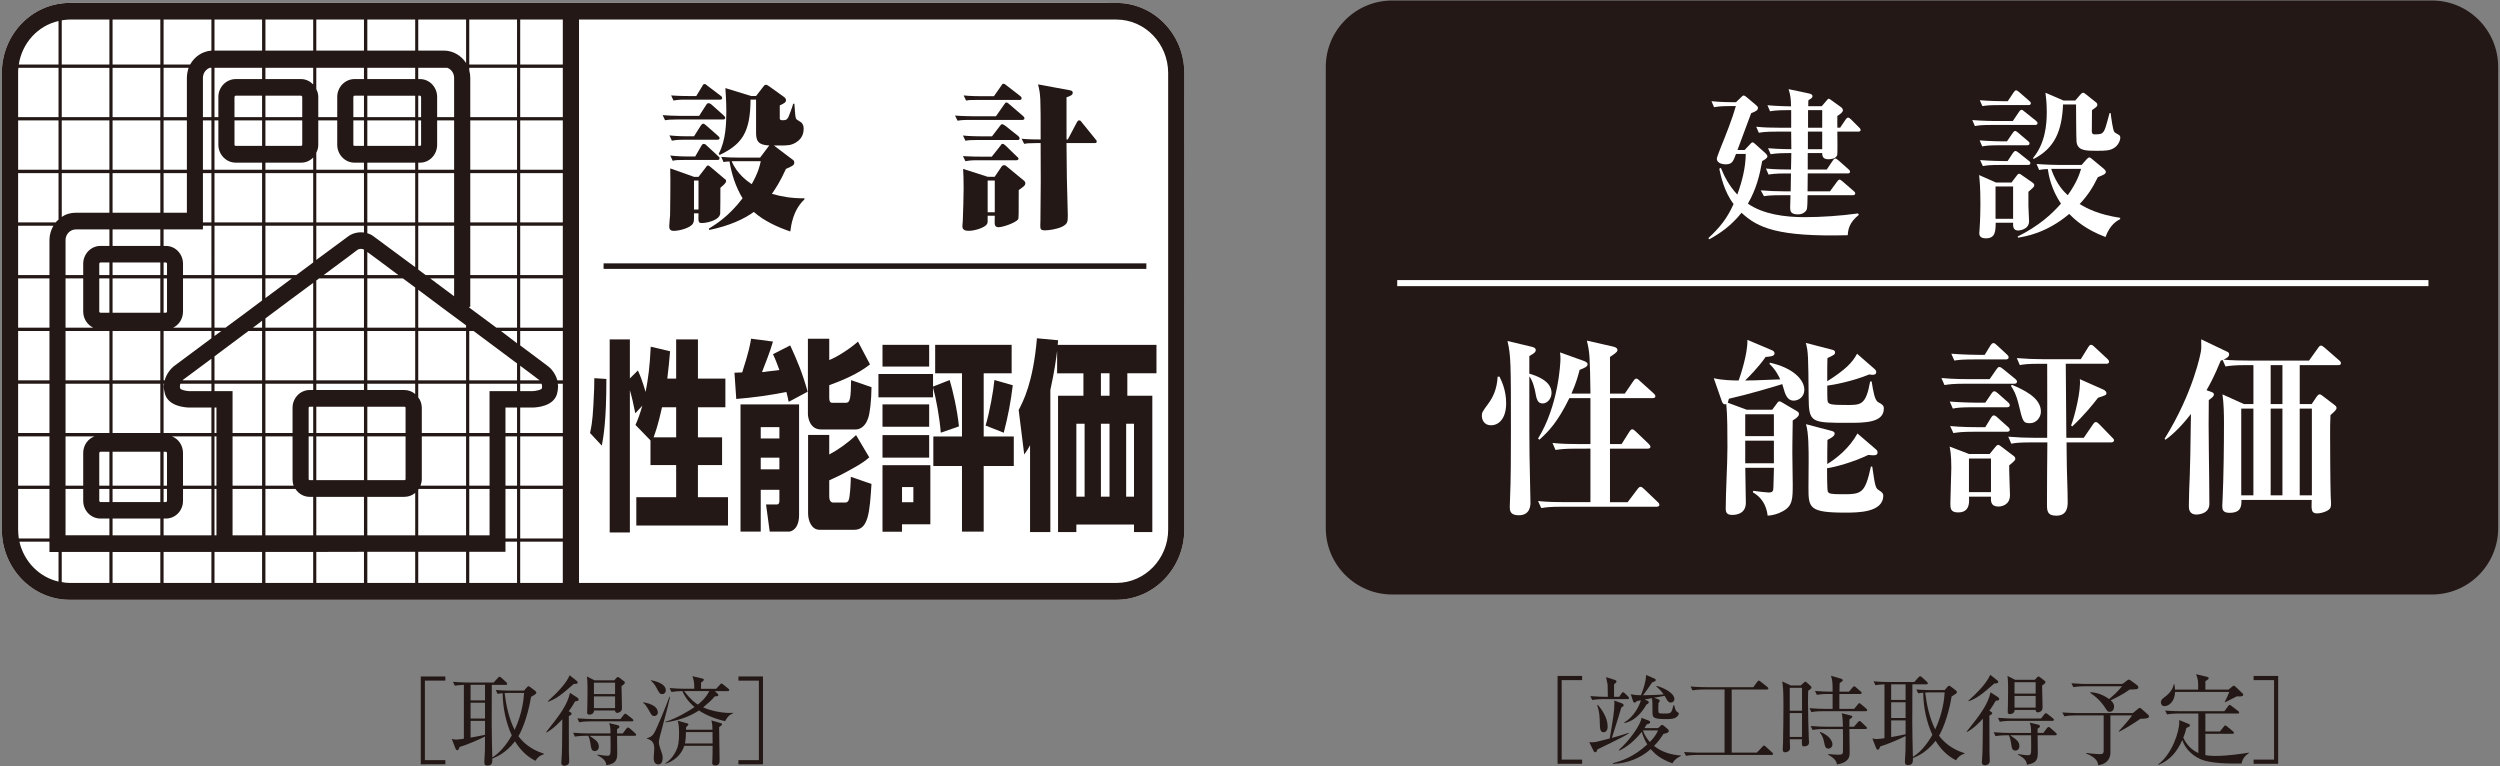
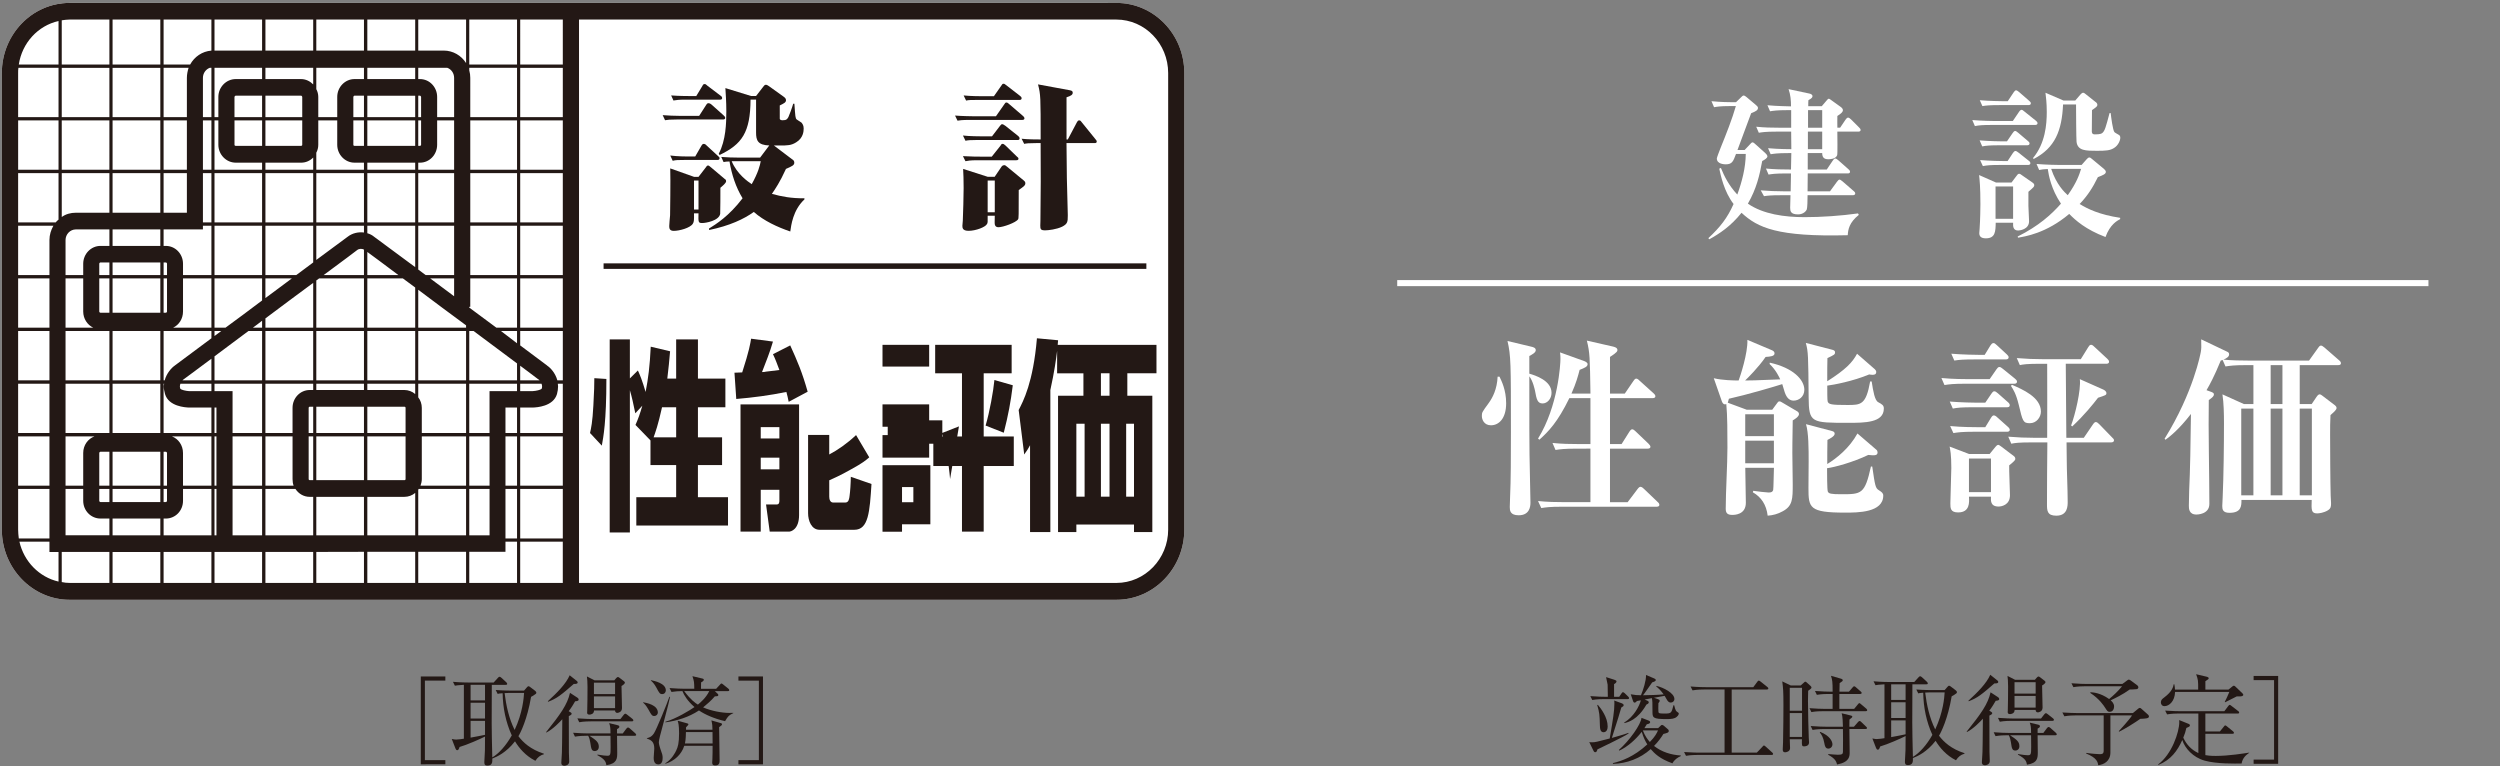
<svg xmlns="http://www.w3.org/2000/svg" version="1.1" id="_レイヤー_2" x="0px" y="0px" viewBox="0 0 190.452 58.377" style="enable-background:new 0 0 190.452 58.377;" xml:space="preserve">
  <rect x="0" y="0" width="190.452" height="58.377" fill="#808080" stroke="none" />
  <style type="text/css">
	.st0{fill:#FFFFFF;}
	.st1{fill:#231815;}
	.st2{fill:none;stroke:#FFFFFF;stroke-width:0.461;}
</style>
  <g>
    <path class="st0" d="M84.283,45.29H5.402c-2.844,0-5.15-2.306-5.15-5.15V5.373   c0-2.844,2.306-5.15,5.15-5.15h78.882c2.844,0,5.15,2.306,5.15,5.15v34.766   C89.434,42.984,87.128,45.29,84.283,45.29z" />
    <path class="st0" d="M85.048,0.223H5.305c-2.844,0-5.166,2.394-5.166,5.343v34.776   c0,2.939,2.323,5.35,5.166,5.35h79.743c2.86,0,5.173-2.41,5.173-5.35V5.566   C90.222,2.617,87.908,0.223,85.048,0.223" />
    <path class="st1" d="M85.048,0.223H5.306c-2.845,0-5.166,2.392-5.166,5.343v34.776   c0,2.939,2.322,5.35,5.166,5.35h79.742c2.86,0,5.173-2.41,5.173-5.35V5.566   C90.222,2.615,87.908,0.223,85.048,0.223 M1.381,40.341v-3.092h2.386v3.773H1.432   C1.404,40.785,1.381,40.562,1.381,40.341 M1.404,5.167h3.055v3.757H1.381v-3.358   C1.381,5.425,1.381,5.293,1.404,5.167 M42.875,41.022h-3.245v-3.773h3.245V41.022   z M41.297,29.449c0,0.044-0.01,0.11-0.035,0.173   c-0.092,0.08-0.407,0.16-0.682,0.174H39.629v-0.564H41.253   C41.278,29.282,41.297,29.37,41.297,29.449 M4.993,37.249h1.346v0.901   c0,0.757,0.594,1.353,1.316,1.353h0.679v1.276H4.993V37.249z M34.595,5.933v2.99   h-1.293V7.382c0-0.745-0.582-1.358-1.307-1.358h-0.133V5.167h2.215   C34.383,5.277,34.595,5.578,34.595,5.933 M35.506,24.962h-3.644v-2.888   c1.158,0.87,2.418,1.811,3.644,2.711V24.962z M7.562,37.249h0.772v0.999H7.655   c-0.045,0-0.093-0.05-0.093-0.098V37.249z M17.864,9.171h2.103v1.94h-2.007   c-0.054,0-0.096-0.029-0.096-0.081V9.171z M32.079,8.923h-0.217V7.289h0.133   c0.039,0,0.084,0.065,0.084,0.093V8.923z M7.562,21.211h0.772v2.613H7.655   c-0.045,0-0.093-0.046-0.093-0.093V21.211z M12.723,20.956h-0.259v-0.962h0.168   c0.044,0,0.091,0.047,0.091,0.099V20.956z M24.096,11.634   c0.096-0.181,0.151-0.38,0.151-0.604V9.171h1.444v1.859   c0,0.748,0.594,1.362,1.313,1.362h0.723v0.537h-3.631V11.634z M27.727,9.171v1.94   h-0.723c-0.048,0-0.086-0.029-0.086-0.081V9.171H27.727z M26.918,8.923V7.382   c0-0.029,0.038-0.093,0.086-0.093h0.723v1.635H26.918z M27.727,16.941h-3.631v-3.751   h3.631V16.941z M27.727,17.197v0.516c-0.431-0.059-0.896,0.05-1.246,0.326   c0,0-0.966,0.715-2.385,1.763v-2.605H27.727z M30.897,32.987H27.983v-2.003h2.828   c0.058,0,0.086,0.042,0.086,0.088V32.987z M24.096,33.245h3.631v3.334h-3.631V33.245   z M23.514,33.245h0.346v3.334h-0.262c-0.046,0-0.084-0.039-0.084-0.081V33.245z    M13.744,29.233h2.362v0.564h-1.7c-0.251-0.014-0.583-0.095-0.666-0.174   c-0.017-0.063-0.037-0.129-0.037-0.173C13.702,29.37,13.722,29.282,13.744,29.233    M13.899,28.973c0.043-0.03,0.074-0.076,0.092-0.076   c0.016,0,0.844-0.632,2.114-1.57v1.646H13.899z M8.576,21.211h3.638v2.613H8.576   V21.211z M16.106,25.218v0.552c-1.652,1.225-2.809,2.091-2.809,2.091l0.021-0.014   c-0.246,0.168-0.622,0.572-0.772,1.126h-0.082v-3.755H16.106z M16.341,25.218   h0.512c-0.176,0.131-0.353,0.261-0.512,0.381V25.218z M16.341,27.146   c0.761-0.566,1.646-1.225,2.583-1.928h1.042v3.755h-3.625V27.146z M19.966,24.962   h-0.699c0.231-0.176,0.482-0.348,0.699-0.528V24.962z M20.22,24.256   c1.268-0.941,2.524-1.896,3.64-2.708v3.413h-3.64V24.256z M20.22,25.218h3.639   v3.755h-3.639V25.218z M23.86,29.233v0.478h-0.262   c-0.726,0-1.312,0.606-1.312,1.36v1.916h-2.067v-3.754H23.86z M23.514,31.071   c0-0.046,0.038-0.088,0.084-0.088h0.262v2.003h-0.346V31.071z M27.983,33.245h2.914   v3.253c0,0.042-0.029,0.081-0.086,0.081H27.983V33.245z M27.727,32.987h-3.631v-2.003   h3.631V32.987z M24.096,29.233h3.631v0.478h-3.631V29.233z M24.096,25.218h3.631v3.755   h-3.631V25.218z M24.096,24.962v-3.596c0.071-0.06,0.143-0.11,0.214-0.155h3.417   v3.751H24.096z M24.653,20.956c1.513-1.108,2.553-1.904,2.553-1.904   c0.148-0.121,0.393-0.121,0.521-0.031v1.935H24.653z M27.983,19.195   c0.375,0.274,1.247,0.915,2.369,1.761H27.983V19.195z M28.505,18.04   c-0.153-0.128-0.326-0.217-0.522-0.272v-0.571h3.647v3.154L28.505,18.04z    M23.86,19.994c-0.407,0.295-0.823,0.625-1.294,0.962h-2.346v-3.759h3.64   V19.994z M22.232,21.211c-0.638,0.478-1.322,0.99-2.013,1.497v-1.497H22.232z    M19.966,22.89c-0.942,0.715-1.9,1.422-2.784,2.071h-0.841v-3.751h3.625   V22.89z M16.106,24.962H13.189c0.455-0.211,0.753-0.687,0.753-1.231v-2.52h2.164   V24.962z M12.723,23.731c0,0.047-0.047,0.093-0.091,0.093h-0.168v-2.613h0.259   V23.731z M12.214,20.956H8.576v-0.96h3.638V20.956z M8.334,20.956H7.562v-0.863   c0-0.052,0.048-0.099,0.093-0.099h0.679V20.956z M12.214,28.973H8.576v-3.755   h3.638V28.973z M12.214,32.987H8.576v-3.752h3.638V32.987z M12.214,36.999H8.576   v-2.585h3.638V36.999z M12.463,32.987v-3.754h0.046   c-0.019,0.05-0.035,0.137-0.035,0.205c0,0.179,0.044,0.372,0.097,0.58   c0.279,0.953,1.563,1.019,1.817,1.029h1.717v1.94H12.463z M16.341,31.047h0.148   v1.938h-0.148V31.047z M16.341,29.796v-0.564h3.625v3.754h-2.249v-3.191H16.341z    M19.966,36.999h-2.249v-3.754h2.249V36.999z M20.22,33.245h2.067v3.253   c0,0.18,0.023,0.345,0.081,0.501h-2.147V33.245z M31.63,30.018   c-0.228-0.195-0.523-0.307-0.82-0.307H27.983v-0.478h3.647V30.018z M27.983,25.218   h3.647v3.755H27.983V25.218z M27.983,24.962v-3.751h2.71   c0.304,0.222,0.608,0.453,0.937,0.691v3.06H27.983z M32.43,20.956l-0.568-0.421   v-3.338h2.733v3.759H32.43z M34.595,21.211v1.358l-1.821-1.358H34.595z    M34.595,16.941h-2.733v-3.751h2.733V16.941z M31.63,16.941H27.983v-3.751h3.647   V16.941z M27.983,12.393h3.647v0.537H27.983V12.393z M27.983,9.171h3.647v1.94   H27.983V9.171z M31.862,9.171h0.217v1.859c0,0.052-0.045,0.081-0.084,0.081h-0.133   V9.171z M31.63,8.923H27.983V7.291h3.647V8.923z M27.983,5.167h3.647V6.024H27.983   V5.167z M27.727,6.024h-0.723c-0.719,0-1.313,0.613-1.313,1.358v1.541h-1.444V7.382   c0-0.204-0.055-0.415-0.151-0.591V5.167h3.631V6.024z M23.86,6.429   C23.617,6.189,23.299,6.024,22.937,6.024h-2.717V5.167h3.64V6.429z M22.937,7.289   c0.046,0,0.088,0.065,0.088,0.093v1.541h-2.805V7.289H22.937z M19.966,8.923   h-2.103V7.382c0-0.029,0.042-0.093,0.096-0.093h2.007V8.923z M20.22,9.171h2.805   v1.859c0,0.052-0.042,0.081-0.088,0.081h-2.717V9.171z M22.937,12.393   c0.362,0,0.68-0.145,0.923-0.392v0.929h-3.64v-0.537H22.937z M23.86,16.941h-3.639   v-3.751h3.639V16.941z M19.966,16.941h-3.625v-3.751h3.625V16.941z M19.966,20.956   h-3.625v-3.757h3.625V20.956z M16.106,20.956h-2.164v-0.863   c0-0.747-0.581-1.36-1.311-1.36h-0.168v-1.256h2.996v-0.279h0.647V20.956z    M12.214,18.733H8.576v-1.256h3.638V18.733z M8.334,18.733H7.655   c-0.723,0-1.316,0.613-1.316,1.36v0.863H4.993v-2.672   c0-0.433,0.348-0.808,0.792-0.808h2.55V18.733z M6.339,21.211v2.52   c0,0.544,0.314,1.02,0.762,1.231H4.993v-3.751H6.339z M8.334,28.973H4.993v-3.755   h3.342V28.973z M8.334,32.987H4.993v-3.752h3.342V32.987z M7.655,34.414h0.679v2.585   H7.562v-2.49C7.562,34.466,7.61,34.414,7.655,34.414 M8.576,37.249h3.638v0.999   H8.576V37.249z M12.463,37.249h0.259v0.901c0,0.048-0.047,0.098-0.091,0.098   h-0.168V37.249z M12.463,36.999v-2.585h0.168c0.044,0,0.091,0.052,0.091,0.096   v2.49H12.463z M13.098,33.245h3.007v3.754h-2.164v-2.49   C13.942,33.918,13.583,33.427,13.098,33.245 M16.341,33.245h0.148v3.754h-0.148   V33.245z M16.49,40.78h-0.149v-3.531h0.149V40.78z M17.717,37.249h2.25v3.531   h-2.25V37.249z M20.22,37.249h2.29c0.234,0.364,0.629,0.601,1.088,0.601h0.262   v2.93h-3.64V37.249z M24.096,37.85h3.631v2.93h-3.631V37.85z M27.983,37.85   h2.828c0.296,0,0.591-0.106,0.82-0.299v3.229H27.983V37.85z M32.133,36.498   v-3.253h3.373v3.754h-3.472C32.091,36.843,32.133,36.678,32.133,36.498    M32.133,32.987v-1.916c0-0.296-0.099-0.585-0.271-0.802v-1.036h3.644v3.754   H32.133z M31.862,25.218h3.644v3.755h-3.644V25.218z M34.595,12.93h-2.733v-0.537   h0.133c0.725,0,1.307-0.614,1.307-1.362V9.171h1.293V12.93z M19.966,5.167V6.024   h-2.007c-0.723,0-1.324,0.613-1.324,1.358v1.541h-0.294V5.167H19.966z    M16.635,9.171v1.859c0,0.748,0.602,1.362,1.324,1.362h2.007v0.537h-3.625V9.171   H16.635z M16.106,12.93h-0.647V9.171h0.647V12.93z M16.106,16.941h-0.647v-3.751   h0.647V16.941z M14.237,16.205h-1.774v-3.014h1.774V16.205z M12.214,16.205H8.576   v-3.014h3.638V16.205z M4.993,33.245h2.204c-0.499,0.182-0.858,0.673-0.858,1.264   v2.49H4.993V33.245z M8.576,39.504h3.638v1.276H8.576V39.504z M12.463,39.504   h0.168c0.73,0,1.311-0.596,1.311-1.353v-0.901h2.164v3.531h-3.642V39.504z    M31.862,40.78v-3.488c0.01-0.01,0.037-0.022,0.037-0.043h3.607v3.531H31.862z    M35.749,37.249h1.546v3.531h-1.546V37.249z M35.749,33.245h1.546v3.754h-1.546   V33.245z M38.507,33.245h0.881v3.754h-0.881V33.245z M38.507,31.047h0.881v1.938   h-0.881V31.047z M37.293,29.796v3.191h-1.545v-3.754h3.639v0.564H37.293z    M39.629,28.973V27.861c0.838,0.621,1.364,1.028,1.364,1.028   c0.031,0.008,0.065,0.036,0.112,0.084H39.629z M39.388,28.973h-3.639v-3.755h0.332   c1.259,0.943,2.422,1.809,3.307,2.467V28.973z M38.164,25.218h1.224v0.934   L38.164,25.218z M37.812,24.962l-2.063-1.53v-0.059h0.077v-2.163h3.562v3.751   H37.812z M35.826,17.197h3.562v3.759h-3.562V17.197z M35.826,13.191h3.562v3.751   h-3.562V13.191z M35.826,9.171h3.562v3.759h-3.562V9.171z M16.106,5.167v3.757   h-0.647V5.933c0-0.355,0.22-0.656,0.522-0.767H16.106z M14.237,5.933v2.99h-1.774   V5.167h1.904C14.294,5.401,14.237,5.661,14.237,5.933 M14.237,12.93h-1.774V9.171   h1.774V12.93z M12.214,12.93H8.576V9.171h3.638V12.93z M8.334,12.93H4.704   V9.171h3.63V12.93z M8.334,13.191v3.014H5.785   c-0.407,0-0.78,0.105-1.08,0.327v-3.342H8.334z M38.507,37.249h0.881v3.773   h-0.881V37.249z M42.875,36.999h-3.245v-3.754h3.245V36.999z M42.875,32.987H39.629   v-1.94h0.969c0.272-0.01,1.554-0.076,1.834-1.029   c0.056-0.208,0.082-0.401,0.082-0.58c0-0.068-0.008-0.156-0.018-0.205h0.379   V32.987z M42.875,28.973h-0.416c-0.151-0.554-0.522-0.958-0.788-1.126l0.03,0.014   l-2.071-1.547v-1.096h3.246V28.973z M42.875,24.962h-3.245v-3.751h3.245V24.962z    M42.875,20.956h-3.245v-3.757h3.245V20.956z M42.875,16.941h-3.245v-3.751h3.245   V16.941z M42.875,12.93h-3.245V9.171h3.245V12.93z M42.875,8.923h-3.245V5.169   h3.245V8.923z M39.388,8.923h-3.562V5.933c0-0.197-0.025-0.379-0.077-0.574V5.167   h3.639V8.923z M35.749,1.49h3.639V4.917h-3.639V1.49z M35.506,4.803   c-0.362-0.572-0.994-0.95-1.701-0.95h-1.942v-2.364h3.644V4.803z M31.63,3.854   H27.983v-2.364h3.647V3.854z M27.727,3.854h-3.631v-2.364h3.631V3.854z M23.86,3.854   h-3.639v-2.364h3.639V3.854z M19.966,3.854h-3.625v-2.364h3.625V3.854z M16.106,3.856   c-0.702,0.052-1.293,0.465-1.622,1.061h-2.021V1.49h3.642V3.856z M12.214,4.917   H8.576V1.49h3.638V4.917z M12.214,8.923H8.576V5.169h3.638V8.923z M8.334,8.923   H4.704V5.169h3.63V8.923z M4.459,12.93H1.382V9.171h3.077V12.93z    M4.459,13.191v3.539c-0.085,0.066-0.156,0.137-0.214,0.212H1.381v-3.751H4.459z    M4.067,17.197c-0.18,0.324-0.3,0.687-0.3,1.087v2.672H1.381v-3.759H4.067z    M3.767,24.962H1.381v-3.751h2.386V24.962z M3.767,28.973H1.381v-3.755h2.386   V28.973z M3.767,32.987H1.381v-3.752h2.386V32.987z M3.767,36.999H1.381v-3.754   h2.386V36.999z M12.214,44.408H8.576v-2.358h3.638V44.408z M12.463,42.049   l3.642-0.003v2.362h-3.642V42.049z M16.341,42.046h3.625v2.362h-3.625V42.046z    M20.22,42.046h3.639v2.362h-3.639V42.046z M24.096,42.046l3.631-0.008v2.37h-3.631   V42.046z M27.983,42.038h3.647v2.37H27.983V42.038z M31.862,42.038h3.644v2.37   h-3.644V42.038z M35.749,42.038h2.758v-0.771h0.881v3.141h-3.639V42.038z    M39.629,41.267h3.245v3.141H39.629V41.267z M42.875,4.917h-3.245V1.49h3.245V4.917z    M8.334,1.49V4.917H4.704V1.547c0.191-0.027,0.409-0.058,0.602-0.058H8.334z    M4.459,1.602V4.917H1.432C1.681,3.268,2.89,1.954,4.459,1.602 M1.48,41.267   h2.287v0.783h0.692v2.256C2.987,43.967,1.824,42.78,1.48,41.267 M4.704,44.343   v-2.294h3.63v2.358H5.306C5.114,44.408,4.896,44.388,4.704,44.343    M88.993,40.341c0,2.23-1.768,4.067-3.944,4.067H44.11V1.49h40.938   c2.176,0,3.944,1.833,3.944,4.076V40.341z" />
    <rect x="45.981" y="20.063" class="st1" width="41.35" height="0.421" />
    <path class="st1" d="M45.204,30.876c-0.066,1.278-0.173,1.753-0.256,2.111l0.899,0.962   c0.118-0.663,0.348-1.795,0.348-5.08l-0.919-0.06   C45.277,29.203,45.266,29.861,45.204,30.876" />
    <path class="st1" d="M53.169,35.431h1.839v-2.114h-1.839v-2.292h2.091v-2.183h-2.091   v-2.987h-1.659v2.987h-0.674c0.099-0.816,0.146-1.322,0.212-2.081l-1.474-0.35   c-0.073,1.516-0.188,2.393-0.391,3.45c-0.256-0.874-0.432-1.303-0.589-1.637   l-0.61,0.604v-2.973h-1.537v14.707h1.537v-10.838   c0.159,0.546,0.246,0.943,0.414,1.761l0.535-0.58   c-0.174,0.609-0.303,0.968-0.522,1.467l1.143,1.179v1.878h1.956v2.447h-3.035   v2.16h6.985v-2.16h-2.292V35.431z M51.511,33.317h-1.719   c0.136-0.377,0.349-0.965,0.642-2.292h1.077V33.317z" />
-     <path class="st1" d="M64.766,30.271c-0.042,0.19-0.069,0.414-0.33,0.414h-0.991   c-0.135,0-0.272,0-0.272-0.395v-0.947c1.001-0.355,2.27-0.904,3.104-1.586   l-0.916-1.734c-0.544,0.492-1.56,1.165-2.188,1.405v-1.624h-1.626v5.714   c0,0.322,0.159,1.198,1.002,1.198h2.649c0.206,0,0.687-0.109,0.941-0.866   c0.134-0.398,0.24-1.301,0.254-2.353l-1.557-0.537   C64.833,29.527,64.805,30.109,64.766,30.271" />
    <path class="st1" d="M56.414,40.499h1.54v-3.184h1.421v0.802c0,0.118,0,0.314-0.203,0.314   h-0.814l0.279,2.068h1.482c0.126,0,0.755-0.156,0.755-1.263v-8.43h-4.461V40.499z    M57.954,32.54h1.42v0.862h-1.42V32.54z M57.954,34.863h1.42v0.893h-1.42   V34.863z" />
    <path class="st1" d="M58.886,26.981c0.211,0.446,0.288,0.673,0.489,1.207   c-0.172,0.014-0.856,0.101-1.016,0.123c-0.128,0.032-0.179,0.032-0.307,0.032   c0.292-0.755,0.604-1.524,0.833-2.322l-1.666-0.219   c-0.059,0.365-0.136,0.89-0.678,2.568c-0.095,0-0.503,0.023-0.589,0.023   l0.137,2.001c1.268-0.106,2.548-0.275,3.818-0.535   c0.08,0.287,0.104,0.41,0.176,0.753l1.445-0.771   c-0.414-1.471-0.779-2.323-1.328-3.528L58.886,26.981z" />
    <path class="st1" d="M64.724,37.754c-0.028,0.234-0.062,0.53-0.328,0.53h-0.923   c-0.232,0-0.3-0.244-0.3-0.448V36.589c0.272-0.128,0.78-0.33,1.678-0.843   c0.825-0.448,1.108-0.677,1.369-0.905l-1.004-1.696   c-0.695,0.651-1.4,1.139-2.044,1.477v-1.487h-1.611v5.961   c0,0.574,0.258,1.263,0.875,1.263h2.652c1.082,0,1.167-1.388,1.303-3.489   l-1.575-0.547C64.813,36.787,64.766,37.485,64.724,37.754" />
    <path class="st1" d="M75.084,32.421l1.384,0.544c0.352-1.379,0.524-2.324,0.687-3.615   l-1.4-0.399C75.674,29.81,75.396,31.357,75.084,32.421" />
    <rect x="67.23" y="33.146" class="st1" width="3.555" height="1.717" />
    <path class="st1" d="M67.23,40.507h1.487v-0.566h2.158v-4.502h-3.645V40.507z    M68.717,37.105h0.864v1.155h-0.864V37.105z" />
    <rect x="67.23" y="30.806" class="st1" width="3.555" height="1.704" />
-     <path class="st1" d="M73.053,32.482c-0.123-1.27-0.491-2.826-0.708-3.531l-1.266,0.498   v-0.957h-4.159v1.779h4.159v-0.745c0.226,0.785,0.505,2.312,0.59,3.438   L73.053,32.482z" />
+     <path class="st1" d="M73.053,32.482l-1.266,0.498   v-0.957h-4.159v1.779h4.159v-0.745c0.226,0.785,0.505,2.312,0.59,3.438   L73.053,32.482z" />
    <polygon class="st1" points="74.938,28.438 77.068,28.438 77.068,26.27 71.242,26.27    71.242,28.438 73.284,28.438 73.284,33.251 71.102,33.251 71.102,35.501    73.284,35.501 73.284,40.499 74.938,40.499 74.938,35.501 77.231,35.501    77.231,33.251 74.938,33.251  " />
    <rect x="67.23" y="26.27" class="st1" width="3.555" height="1.656" />
    <path class="st1" d="M80.606,25.921l-1.612-0.151c-0.288,3.391-1.047,4.796-1.391,5.465   l0.423,3.388c0.24-0.338,0.296-0.432,0.444-0.704v6.616h1.547V29.711   c0.312-1.421,0.436-2.339,0.515-2.982v1.71h2.004v1.709h-1.933v10.387H81.998   v-0.576h4.391v0.576h1.396V30.148h-1.904V28.438h2.22v-2.168h-7.524L80.606,25.921z    M85.792,32.281h0.597v5.555h-0.597V32.281z M83.869,28.438h0.656v1.709h-0.656   V28.438z M83.869,32.281h0.656v5.555h-0.656V32.281z M82.626,37.836H81.998V32.28   h0.628V37.836z" />
    <path class="st1" d="M51.592,9.102h3.479c0.05,0,0.176,0,0.176-0.125   c0-0.066-0.047-0.121-0.127-0.193l-0.912-0.815   c-0.111-0.091-0.176-0.107-0.224-0.107c-0.077,0-0.112,0.016-0.18,0.121   l-0.542,0.844H51.81c-0.443,0-0.889-0.023-1.326-0.055l0.18,0.387   C50.85,9.126,51.016,9.102,51.592,9.102" />
    <path class="st1" d="M52.236,7.591h2.621c0.033,0,0.157,0,0.157-0.123   c0-0.065-0.039-0.128-0.123-0.18l-0.998-0.757   c-0.121-0.113-0.144-0.127-0.221-0.127c-0.077,0-0.129,0.055-0.153,0.127   l-0.476,0.785h-0.603c-0.099,0-0.708,0-1.311-0.046l0.174,0.387   C51.534,7.617,51.712,7.591,52.236,7.591" />
    <path class="st1" d="M54.757,11.709l0.06,0.099c1.703-0.816,2.345-1.709,2.36-4.218   h0.421v2.508c0,0.586,0.12,0.957,1.011,0.983l-0.022,0.02l-0.681,0.905h-1.654   c-0.435,0-0.867-0.017-1.306-0.05l0.176,0.39   c0.139-0.022,0.226-0.046,0.451-0.046c0.168,0.991,0.476,1.954,0.997,2.805   c-1.044,1.372-2.031,1.977-2.56,2.307l0.014,0.11   c1.565-0.324,2.651-0.836,3.403-1.377c0.754,0.674,1.806,1.16,2.777,1.49   c0.068-0.462,0.197-1.62,1.078-2.444v-0.085   c-0.987,0.008-1.735-0.129-2.479-0.338c0.264-0.384,0.614-0.896,1.071-1.901   c0.47-0.204,0.636-0.281,0.636-0.474c0-0.145-0.082-0.209-0.166-0.258   l-1.388-1.052h0.448c0.586,0,0.868,0,1.251-0.243   c0.538-0.327,0.569-0.841,0.569-1.048c0-0.244-0.088-0.346-0.161-0.447   c-0.053-0.036-0.32-0.204-0.367-0.242c-0.108-0.096-0.108-0.212-0.179-1.201   h-0.09c-0.084,0.304-0.32,0.927-0.364,1.011   c-0.093,0.165-0.148,0.248-0.435,0.248c-0.05,0-0.207,0-0.225-0.11V8.033   c0.317-0.155,0.475-0.228,0.475-0.399c0-0.123-0.077-0.187-0.158-0.252   L58.572,6.558c-0.103-0.063-0.143-0.099-0.227-0.099   c-0.085,0-0.113,0.036-0.187,0.131l-0.561,0.725h-0.377l-1.96-0.604   c0.025,0.47,0.072,1,0.072,1.767C55.332,9.374,55.3,10.685,54.757,11.709    M57.267,14.031c-0.278-0.189-1.119-0.757-1.527-1.75h0.325h1.889   C57.891,12.608,57.767,13.135,57.267,14.031" />
    <path class="st1" d="M53.505,16.991c0.251,0,1.273-0.173,1.36-0.704   c0.015-0.088,0.015-1.726,0.015-1.983c0.183-0.158,0.436-0.358,0.436-0.501   c0-0.066-0.016-0.12-0.084-0.151l-1.048-0.886   c-0.175-0.144-0.193-0.157-0.242-0.157c-0.085,0-0.113,0.054-0.171,0.142   l-0.558,0.723h-0.337l-1.817-0.646c0.032,0.926-0.011,3.342-0.011,3.568   c-0.019,0.112-0.065,0.802-0.065,0.829c0,0.181,0.032,0.363,0.347,0.363   c0.413,0,1.251-0.217,1.451-0.547c0.095-0.145,0.095-0.294,0.088-0.791h0.343   C53.19,16.952,53.206,16.991,53.505,16.991 M52.87,13.751h0.343v2.21h-0.343   V13.751z" />
    <path class="st1" d="M53.602,10.961c-0.074,0-0.142,0.083-0.159,0.125l-0.481,0.835h-0.586   c-0.088,0-0.738,0-1.316-0.074l0.186,0.401c0.234-0.058,0.384-0.063,0.927-0.063   h2.487c0.075,0,0.157-0.022,0.157-0.128c0-0.073-0.039-0.099-0.126-0.179   l-0.862-0.795C53.749,10.992,53.681,10.961,53.602,10.961" />
-     <path class="st1" d="M54.817,10.526c0-0.075-0.039-0.101-0.129-0.187L53.785,9.547   c-0.062-0.058-0.151-0.127-0.214-0.127c-0.053,0-0.11,0.045-0.172,0.13   l-0.529,0.832h-0.552c-0.104,0-0.709,0-1.319-0.067l0.184,0.402   c0.191-0.033,0.36-0.072,0.938-0.072h2.514   C54.688,10.646,54.817,10.646,54.817,10.526" />
    <path class="st1" d="M76.065,17.311c0.345,0,1.341-0.354,1.496-0.609   c0.047-0.071,0.047-0.287,0.047-2.224c0.415-0.289,0.503-0.365,0.503-0.519   c0-0.073-0.027-0.133-0.118-0.208l-1.263-1.041   c-0.138-0.109-0.143-0.127-0.233-0.127c-0.05,0-0.127,0.023-0.19,0.1   l-0.534,0.787h-0.524l-1.877-0.602c0.022,0.421,0.038,0.78,0.038,1.459   c0,0.83-0.038,1.666-0.063,2.488c0,0.06-0.031,0.315-0.031,0.379   c0,0.148,0,0.39,0.468,0.39c0.559,0,1.277-0.284,1.396-0.505   c0.069-0.099,0.069-0.152,0.061-0.643h0.542c0,0.068-0.009,0.414-0.009,0.491   C75.774,17.07,75.774,17.311,76.065,17.311 M75.241,13.753h0.542v2.416h-0.542   V13.753z" />
    <path class="st1" d="M73.55,12.281c0.186-0.033,0.335-0.074,0.916-0.074h2.947   c0.047,0,0.175,0,0.175-0.113c0-0.074-0.043-0.105-0.128-0.174l-0.86-0.835   c-0.104-0.093-0.146-0.125-0.231-0.125c-0.063,0-0.088,0.031-0.152,0.141   l-0.662,0.832h-0.888c-0.102,0-0.71,0-1.309-0.038L73.55,12.281z" />
    <path class="st1" d="M77.827,10.569l0.197,0.392c0.163-0.038,0.339-0.06,0.924-0.06   h0.328c0.015,2.776,0.015,3.07-0.016,5.941c0,0.041-0.01,0.29-0.01,0.341   c0,0.269,0.027,0.365,0.365,0.365c0.247,0,0.873-0.073,1.297-0.278   c0.417-0.212,0.433-0.377,0.433-0.832v-0.095   c-0.077-2.632-0.077-2.923-0.098-5.443h2.145c0.06,0,0.159,0,0.159-0.121   c0-0.054-0.008-0.062-0.099-0.176L82.402,9.307   c-0.081-0.112-0.114-0.136-0.197-0.136c-0.084,0-0.119,0.07-0.161,0.136   l-0.697,1.316h-0.098V7.412c0.328-0.105,0.473-0.19,0.473-0.349   c0-0.135-0.093-0.157-0.216-0.187l-2.429-0.447   c0.201,0.785,0.201,0.928,0.201,4.195C78.944,10.623,78.31,10.623,77.827,10.569" />
    <path class="st1" d="M74.524,7.612h3.14c0.047,0,0.163,0,0.163-0.129   c0-0.08-0.055-0.129-0.115-0.175l-1.049-0.813   c-0.135-0.108-0.155-0.115-0.208-0.115c-0.084,0-0.104,0.029-0.172,0.142   l-0.565,0.806h-0.997c-0.022,0-0.784,0-1.311-0.058l0.189,0.392   C73.784,7.617,73.959,7.612,74.524,7.612" />
    <path class="st1" d="M77.515,10.665c0.062,0,0.158,0,0.158-0.113   c0-0.102-0.065-0.149-0.111-0.195l-0.975-0.775   c-0.141-0.093-0.176-0.118-0.237-0.118c-0.066,0-0.078,0.014-0.164,0.118   l-0.613,0.802h-0.904c-0.023,0-0.788,0-1.311-0.06l0.193,0.401   c0.183-0.041,0.334-0.061,0.915-0.061H77.515z" />
    <path class="st1" d="M73.875,9.135h3.995c0.054,0,0.173,0,0.173-0.129   c0-0.029-0.012-0.085-0.119-0.179l-1.035-0.889   c-0.123-0.106-0.15-0.129-0.228-0.129c-0.069,0-0.096,0.053-0.153,0.138   l-0.635,0.908H74.072c-0.048,0-0.788-0.008-1.316-0.052l0.188,0.391   C73.092,9.171,73.246,9.135,73.875,9.135" />
    <g>
      <path class="st1" d="M32.057,58.226v-6.694h1.87v0.319h-1.558v6.055h1.558v0.319H32.057z    " />
      <path class="st1" d="M40.785,57.959c-0.742-0.378-1.232-0.957-1.552-1.484    c-0.667,0.861-1.38,1.179-1.729,1.313c0.008,0.267,0.008,0.535-0.378,0.535    c-0.229,0-0.229-0.142-0.229-0.282c0-0.119,0.037-0.727,0.044-0.868    c0-0.141,0.008-0.891,0.008-1.062c-0.379,0.194-1.373,0.632-1.938,0.794    c-0.059,0.186-0.104,0.246-0.178,0.246c-0.067,0-0.104-0.052-0.134-0.127    l-0.282-0.727c0.216,0.037,0.246,0.045,0.334,0.045    c0.164,0,0.497-0.052,0.587-0.067v-4.104c-0.431,0.022-0.557,0.045-0.684,0.067    l-0.148-0.296c0.586,0.052,1.135,0.052,1.142,0.052h1.96l0.318-0.349    c0.06-0.067,0.09-0.089,0.127-0.089c0.044,0,0.082,0.022,0.149,0.082    l0.37,0.341c0.038,0.029,0.067,0.089,0.067,0.119    c0,0.059-0.044,0.074-0.111,0.074h-1.062c-0.015,2.813-0.022,3.124,0.037,5.528    c0.49-0.282,1.047-0.898,1.485-1.677c-0.46-1.009-0.682-2.107-0.697-3.213    c-0.231,0.015-0.289,0.029-0.379,0.052l-0.148-0.297    c0.579,0.045,1.127,0.045,1.135,0.045h1.024l0.207-0.237    c0.067-0.075,0.09-0.097,0.127-0.097c0.044,0,0.082,0.022,0.156,0.082    l0.341,0.259c0.06,0.045,0.104,0.104,0.104,0.134c0,0.052,0,0.082-0.067,0.127    c-0.134,0.096-0.237,0.163-0.333,0.207c-0.289,1.714-0.809,2.753-0.965,2.998    c0.356,0.475,0.927,1.009,1.943,1.335v0.038    C41.156,57.536,40.962,57.684,40.785,57.959z M36.949,52.171h-1.099v1.187h1.099    V52.171z M36.949,53.537h-1.099v1.201h1.099V53.537z M36.949,54.917h-1.099v1.276    c0.386-0.074,0.935-0.171,1.099-0.214V54.917z M38.782,52.787    c-0.067,0-0.194,0.008-0.341,0.015c0.119,0.95,0.326,1.923,0.764,2.806    c0.607-1.299,0.697-2.434,0.719-2.821H38.782z" />
      <path class="st1" d="M44.03,53.38c-0.052,0.03-0.163,0.045-0.216,0.045    c-0.118,0.207-0.266,0.46-0.489,0.757l0.119,0.067    c0.081,0.044,0.104,0.081,0.104,0.126c0,0.045-0.037,0.097-0.216,0.179    c0,0.957,0,2.032,0.007,2.768c0,0.104,0.023,0.586,0.023,0.697    c0,0.259-0.267,0.319-0.364,0.319c-0.111,0-0.237-0.045-0.237-0.231    c0-0.104,0.038-0.646,0.045-0.771c0.015-0.513,0.015-0.72,0.03-2.545    c-0.194,0.214-0.712,0.764-1.217,1.016l-0.015-0.037    c1.09-1.358,1.618-2.092,1.818-2.99l0.579,0.378    c0.052,0.037,0.082,0.082,0.082,0.134C44.082,53.336,44.06,53.366,44.03,53.38z     M43.71,52.104c-0.935,0.816-1.291,1.114-1.958,1.358l-0.015-0.044    c0.719-0.66,1.373-1.314,1.662-1.975l0.549,0.438    c0.045,0.037,0.06,0.067,0.06,0.119C44.008,52.067,43.926,52.112,43.71,52.104    z M48.349,56.052h-1.343c0,0.207,0.015,1.105,0.015,1.291    c0,0.415,0,0.831-0.824,0.95c-0.045-0.252-0.104-0.453-0.69-0.764l0.008-0.045    c0.437,0.067,0.579,0.09,0.741,0.09c0.237,0,0.261-0.06,0.261-0.646    c0-0.142-0.008-0.75-0.008-0.876H44.906c0.49,0.326,0.712,0.475,0.712,0.838    c0,0.246-0.186,0.327-0.297,0.327c-0.259,0-0.281-0.172-0.348-0.624    c-0.015-0.134-0.082-0.416-0.164-0.542h-0.134c-0.186,0-0.542,0.007-0.875,0.067    l-0.142-0.297c0.46,0.037,0.921,0.052,1.135,0.052h1.714    c0-0.46-0.029-0.586-0.104-0.786l0.639,0.156    c0.089,0.023,0.141,0.052,0.141,0.127c0,0.074-0.082,0.126-0.178,0.178v0.326    h0.437l0.267-0.356c0.06-0.074,0.089-0.096,0.134-0.096    c0.037,0,0.082,0.022,0.141,0.074l0.408,0.363    c0.03,0.03,0.075,0.082,0.075,0.12C48.468,56.022,48.423,56.052,48.349,56.052    z M48.141,54.954h-3.14c-0.074,0-0.527,0-0.875,0.067l-0.141-0.296    c0.512,0.044,1.075,0.052,1.135,0.052h2.144l0.244-0.312    c0.052-0.067,0.09-0.096,0.127-0.096c0.037,0,0.074,0.022,0.149,0.081    l0.393,0.312c0.044,0.03,0.074,0.082,0.074,0.111    C48.252,54.924,48.2,54.954,48.141,54.954z M47.347,52.26    c0,0.267,0.037,1.448,0.037,1.685c0,0.326-0.326,0.363-0.349,0.363    c-0.171,0-0.178-0.134-0.178-0.186H45.254c0,0.289-0.281,0.319-0.356,0.319    c-0.141,0-0.171-0.082-0.171-0.156c0-0.03,0-0.082,0.008-0.134    c0.015-0.349,0.022-1.381,0.022-1.811c0-0.408-0.022-0.594-0.045-0.809    l0.58,0.297h1.505l0.149-0.171c0.045-0.052,0.089-0.082,0.127-0.082    c0.037,0,0.074,0.022,0.141,0.074l0.319,0.246    c0.044,0.03,0.074,0.074,0.074,0.111C47.607,52.082,47.458,52.201,47.347,52.26    z M46.857,52.007H45.247v0.869h1.61V52.007z M46.857,53.054H45.247v0.891h1.61    V53.054z" />
      <path class="st1" d="M49.849,54.546c-0.178,0-0.222-0.074-0.445-0.482    c-0.201-0.364-0.341-0.475-0.415-0.535l0.015-0.03    c0.244,0.045,1.112,0.201,1.112,0.787    C50.116,54.427,49.99,54.546,49.849,54.546z M50.28,56.067    c-0.06,0.252-0.089,0.378-0.089,0.482c0,0.156,0.089,0.408,0.111,0.483    c0.149,0.408,0.179,0.504,0.179,0.704c0,0.252-0.067,0.497-0.334,0.497    c-0.349,0-0.349-0.4-0.349-0.512c0-0.111,0.045-0.594,0.045-0.697    c0-0.534-0.252-0.646-0.564-0.764v-0.03c0.148-0.029,0.341-0.074,0.534-0.356    c0.186-0.266,1.032-2.337,1.18-2.79l0.052,0.007    C50.962,53.574,50.383,55.636,50.28,56.067z M50.45,52.877    c-0.179,0-0.222-0.067-0.453-0.505c-0.156-0.289-0.304-0.43-0.415-0.527    l0.007-0.03c0.244,0.052,1.135,0.231,1.135,0.779    C50.725,52.691,50.651,52.877,50.45,52.877z M55.236,54.939    c-0.816-0.186-1.537-0.505-1.988-0.816c-0.764,0.505-1.647,0.786-2.56,0.906    v-0.045c0.771-0.201,1.937-0.913,2.219-1.12    c-0.513-0.438-0.802-0.906-0.921-1.217c-0.259,0-0.571,0.022-0.831,0.067    l-0.148-0.296c0.46,0.037,0.92,0.052,1.142,0.052h0.742    c-0.008-0.483-0.008-0.572-0.142-0.958l0.757,0.179    c0.074,0.015,0.112,0.052,0.112,0.096c0,0.09-0.164,0.179-0.209,0.201    c-0.007,0.127-0.007,0.319-0.007,0.483h1.157l0.282-0.304    c0.044-0.052,0.082-0.097,0.119-0.097c0.044,0,0.089,0.045,0.141,0.082    l0.378,0.304c0.052,0.044,0.075,0.081,0.075,0.111    c0,0.075-0.045,0.082-0.112,0.082h-0.987l0.207,0.192    c0.015,0.015,0.06,0.06,0.06,0.105c0,0.089-0.037,0.089-0.267,0.104    c-0.296,0.348-0.646,0.637-0.89,0.838c0.616,0.274,1.439,0.423,1.995,0.423    c0.052,0,0.164,0,0.297-0.007l0.007,0.022    C55.541,54.487,55.474,54.531,55.236,54.939z M54.783,55.399    c0,0.697,0.037,1.811,0.037,2.508c0,0.171,0,0.408-0.333,0.408    c-0.216,0-0.231-0.126-0.231-0.229c0-0.045,0.015-0.216,0.015-0.252    c0.015-0.267,0.015-0.727,0.015-1.017h-2.159    c-0.209,0.667-0.764,1.165-1.44,1.373v-0.045    c0.497-0.296,0.756-0.816,0.831-0.979c0.126-0.261,0.214-0.565,0.214-1.299    c0-0.646-0.059-0.809-0.111-0.965l0.719,0.201    c0.06,0.015,0.104,0.03,0.104,0.089c0,0.037-0.133,0.164-0.178,0.207    l-0.007,0.194h2.018c-0.008-0.312-0.008-0.401-0.082-0.712l0.719,0.207    c0.052,0.015,0.089,0.03,0.089,0.089    C55.006,55.228,54.984,55.258,54.783,55.399z M52.119,52.646    c0.52,0.69,0.846,0.905,1.047,1.032c0.171-0.141,0.609-0.497,0.868-1.032    H52.119z M54.28,55.77h-2.026c0,0.142-0.007,0.564-0.074,0.868h2.107    L54.28,55.77z" />
      <path class="st1" d="M56.254,58.226v-0.319h1.558v-6.055h-1.558v-0.319h1.87v6.694    H56.254z" />
    </g>
-     <path class="st1" d="M185.268,0.039h-79.213c-2.784,0-5.056,2.272-5.056,5.059v35.134   c0,2.787,2.272,5.057,5.056,5.057h79.213c2.795,0,5.045-2.27,5.045-5.057V5.099   C190.313,2.311,188.063,0.039,185.268,0.039" />
    <g>
      <path class="st0" d="M140.763,17.919c-5.353,0.137-6.865-0.569-8.092-1.709    c-0.83,1.041-1.697,1.599-2.453,2.02l-0.075-0.086    c0.905-0.843,1.45-1.537,1.922-2.603c-0.732-0.953-0.98-2.192-1.09-2.688    l0.123-0.062c0.26,0.632,0.595,1.326,1.252,2.032    c0.358-0.991,0.632-2.032,0.644-3.097h-0.743    c-0.211,0.569-0.297,0.793-0.78,0.793c-0.099,0-0.682-0.013-0.682-0.447    c0-0.061,0.187-0.557,0.297-0.83c0.433-1.065,0.881-2.205,1.153-3.16h-0.508    c-0.681,0-0.953,0.05-1.152,0.086l-0.198-0.459    c0.755,0.075,1.388,0.075,1.487,0.075h0.384l0.358-0.347    c0.088-0.086,0.15-0.161,0.224-0.161c0.062,0,0.149,0.062,0.224,0.124    l0.705,0.595c0.062,0.05,0.161,0.136,0.161,0.222    c0,0.174-0.149,0.261-0.521,0.409c-0.148,0.397-0.88,2.354-1.04,2.801h0.544    l0.397-0.422c0.062-0.062,0.137-0.161,0.198-0.161    c0.075,0,0.161,0.075,0.249,0.161l0.718,0.644    c0.062,0.05,0.174,0.174,0.174,0.261c0,0.136-0.211,0.259-0.397,0.358    c-0.198,1.09-0.435,2.107-1.09,3.247c1.164,0.806,2.8,1.028,4.324,1.028    c1.252,0,2.763-0.099,4.064-0.285l0.062,0.112    C140.874,16.953,140.788,17.485,140.763,17.919z M141.556,10.026h-1.586    c0,0.31,0.025,1.698-0.013,1.797c-0.112,0.309-0.595,0.309-0.681,0.309    c-0.347,0-0.459-0.173-0.459-0.47h-1.102v1.252h1.449l0.459-0.682    c0.062-0.086,0.112-0.161,0.186-0.161c0.075,0,0.187,0.099,0.235,0.137    l0.769,0.681c0.062,0.05,0.123,0.112,0.123,0.186    c0,0.137-0.111,0.137-0.186,0.137h-3.035l-0.013,1.362h1.709l0.533-0.731    c0.088-0.112,0.137-0.161,0.187-0.161c0.062,0,0.111,0.037,0.235,0.136    l0.843,0.731c0.05,0.038,0.123,0.099,0.123,0.187    c0,0.123-0.123,0.136-0.186,0.136h-3.444c0,0.36-0.013,0.966-0.062,1.09    c-0.037,0.099-0.248,0.371-0.657,0.371c-0.569,0-0.607-0.247-0.607-0.507    c0-0.136,0.025-0.806,0.025-0.954h-0.681c-0.868,0-1.103,0.037-1.338,0.074    l-0.248-0.445c0.582,0.048,1.177,0.074,1.772,0.074h0.508l0.024-1.362h-0.371    c-0.855,0-1.09,0.048-1.338,0.086l-0.198-0.459    c0.644,0.062,1.301,0.075,1.908,0.075c0.013-0.409,0.025-1.165,0.025-1.252    h-0.235c-0.855,0-1.09,0.05-1.339,0.086l-0.198-0.459    c0.844,0.075,1.685,0.075,1.773,0.075l-0.013-1.338h-1.127    c-0.855,0-1.103,0.05-1.338,0.086l-0.198-0.459    c0.582,0.062,1.164,0.075,1.759,0.075h0.905V8.391h-0.273    c-0.854,0-1.09,0.05-1.337,0.086l-0.198-0.459    c0.817,0.075,1.623,0.075,1.796,0.086c0-0.458-0.037-0.88-0.186-1.313    l1.573,0.334c0.075,0.013,0.248,0.062,0.248,0.198    c0,0.086-0.037,0.161-0.31,0.31c-0.012,0.149-0.012,0.272-0.012,0.459h1.028    l0.36-0.422c0.05-0.062,0.123-0.149,0.173-0.149    c0.062,0,0.136,0.075,0.198,0.112l0.707,0.508    c0.112,0.074,0.174,0.173,0.174,0.248c0,0.149-0.137,0.261-0.422,0.446    c-0.013,0.112,0,0.755,0,0.892h0.211l0.409-0.607    c0.061-0.086,0.123-0.161,0.198-0.161c0.061,0,0.16,0.075,0.222,0.136    l0.607,0.607c0.074,0.075,0.123,0.124,0.123,0.198    C141.741,10.026,141.618,10.026,141.556,10.026z M138.817,10.026h-1.09v1.338h1.09    V10.026z M138.817,8.391h-1.078v1.338h1.078V8.391z" />
      <path class="st0" d="M155.033,9.518h-3.246c-0.756,0-1.028,0.025-1.338,0.086    l-0.198-0.458c0.743,0.061,1.623,0.074,1.76,0.074h1.326l0.47-0.694    c0.062-0.099,0.136-0.161,0.198-0.161s0.124,0.05,0.224,0.136l0.867,0.694    c0.062,0.051,0.124,0.112,0.124,0.187    C155.22,9.505,155.108,9.518,155.033,9.518z M154.526,14.611v1.079    c0,0.322,0.05,0.841,0.05,1.164c0,0.632-0.732,0.707-0.831,0.707    c-0.397,0-0.397-0.347-0.384-0.595h-1.326c-0.013,0.669-0.024,1.19-0.756,1.19    c-0.384,0-0.496-0.174-0.496-0.397c0-0.075,0.025-0.248,0.025-0.323    c0.05-0.694,0.061-1.673,0.061-1.883c0-1.326-0.061-1.845-0.099-2.218    l1.289,0.571h1.178l0.347-0.459c0.086-0.124,0.149-0.211,0.235-0.211    c0.075,0,0.161,0.075,0.248,0.136l0.768,0.534    c0.088,0.061,0.137,0.123,0.137,0.198    C154.972,14.227,154.922,14.264,154.526,14.611z M154.427,11.067h-2.082    c-0.756,0-1.028,0.024-1.338,0.086l-0.198-0.459    c0.755,0.062,1.623,0.075,1.759,0.075h0.323l0.433-0.632    c0.05-0.075,0.123-0.161,0.186-0.161c0.075,0,0.136,0.062,0.235,0.136    l0.745,0.632c0.061,0.05,0.123,0.099,0.123,0.187    C154.612,11.042,154.513,11.067,154.427,11.067z M154.526,8.006h-2.169    c-0.755,0-1.028,0.025-1.337,0.075l-0.198-0.446    c0.742,0.062,1.623,0.074,1.759,0.074h0.371l0.447-0.669    c0.048-0.062,0.111-0.161,0.186-0.161c0.074,0,0.173,0.088,0.235,0.136    l0.769,0.67c0.061,0.062,0.123,0.099,0.123,0.186    C154.711,7.982,154.612,8.006,154.526,8.006z M154.489,12.566h-2.094    c-0.756,0-1.029,0.025-1.338,0.088l-0.211-0.459    c0.756,0.062,1.636,0.074,1.772,0.074h0.323l0.408-0.619    c0.051-0.075,0.124-0.149,0.187-0.149c0.074,0,0.149,0.062,0.235,0.124    l0.78,0.619c0.075,0.05,0.124,0.112,0.124,0.186    C154.674,12.554,154.563,12.566,154.489,12.566z M153.36,14.203h-1.338v2.466h1.338    V14.203z M160.399,18.056c-1.511-0.571-2.293-1.276-2.763-1.76    c-1.759,1.487-3.383,1.722-3.903,1.81l-0.025-0.088    c1.611-0.805,2.577-1.685,3.297-2.502c-0.743-1.115-0.929-2.131-1.004-2.64    c-0.322,0.013-0.483,0.038-0.657,0.075l-0.198-0.459    c0.743,0.062,1.624,0.074,1.76,0.074h1.673l0.372-0.421    c0.086-0.099,0.148-0.149,0.222-0.149c0.062,0,0.136,0.062,0.222,0.136    l0.881,0.731c0.05,0.051,0.149,0.137,0.149,0.224    c0,0.173-0.198,0.248-0.607,0.409c-0.397,0.817-0.806,1.437-1.388,2.044    c0.595,0.372,1.512,0.818,3.086,1.054v0.099    C161.304,16.804,160.746,17.089,160.399,18.056z M161.043,11.277    c-0.297,0.187-0.606,0.211-1.289,0.211c-0.855,0-1.474,0-1.561-0.681    c-0.025-0.261-0.037-2.342-0.037-2.713V7.957h-0.991    c-0.088,1.994-0.607,3.308-2.232,4.151l-0.061-0.062    c0.942-1.127,1.052-2.565,1.052-3.519c0-0.681-0.061-1.153-0.099-1.462    l1.376,0.595h0.892l0.384-0.447c0.062-0.061,0.136-0.148,0.211-0.148    c0.074,0,0.149,0.061,0.222,0.123l0.719,0.571    c0.074,0.048,0.149,0.123,0.149,0.222c0,0.112-0.037,0.149-0.409,0.409    c0,0.322-0.013,1.549-0.013,1.636c0.013,0.099,0.025,0.211,0.235,0.211    c0.422,0,0.508-0.062,0.571-0.112c0.186-0.161,0.261-0.435,0.545-1.512h0.086    c0.038,0.335,0.161,1.301,0.285,1.45c0.025,0.037,0.273,0.174,0.335,0.211    c0.074,0.037,0.112,0.111,0.112,0.222    C161.527,10.682,161.377,11.079,161.043,11.277z M156.26,12.863    c0.397,1.202,1.028,1.797,1.263,2.008c0.694-0.979,0.88-1.573,1.017-2.008    H156.26z" />
    </g>
    <g>
      <path class="st0" d="M114.234,28.697c0.144,0.304,0.506,0.998,0.506,2.025    c0,1.171-0.564,1.677-1.157,1.677c-0.535,0-0.694-0.448-0.694-0.708    c0-0.275,0.015-0.289,0.521-0.984c0.303-0.42,0.636-1.056,0.68-2.01H114.234z     M116.664,26.412c0.115,0.029,0.332,0.073,0.332,0.261s-0.274,0.332-0.491,0.448    v1.345c0.448,0.13,1.692,0.52,1.692,1.46c0,0.448-0.318,0.809-0.68,0.809    c-0.391,0-0.462-0.318-0.579-0.968c-0.014-0.058-0.144-0.724-0.433-1.1    c0,4.296,0,4.614,0.014,5.944c0,0.579,0.073,3.153,0.073,3.674    c0,0.318-0.073,0.969-0.897,0.969c-0.665,0-0.679-0.377-0.679-0.636    c0-0.289,0.058-1.533,0.058-1.794c0.014-0.824,0.029-1.172,0.029-3.905    c0-5.236,0-5.814-0.261-6.942L116.664,26.412z M120.062,34.179    c-0.882,0-1.2,0.043-1.562,0.1l-0.231-0.535    c0.679,0.073,1.359,0.086,2.053,0.086h0.839v-3.5h-1.606    c-0.897,1.837-1.591,2.545-2.285,3.168l-0.101-0.086    c1.548-2.502,1.707-5.713,1.707-6.061c0-0.144,0-0.259-0.03-0.506l1.851,0.666    c0.101,0.043,0.247,0.115,0.247,0.231c0,0.188-0.203,0.275-0.607,0.435    c-0.116,0.448-0.261,0.997-0.622,1.807h1.447    c-0.044-2.777-0.044-3.095-0.274-4.036l1.966,0.448    c0.13,0.029,0.362,0.088,0.362,0.261c0,0.088,0,0.174-0.565,0.535v2.792h1.128    l0.651-0.954c0.058-0.086,0.129-0.188,0.217-0.188    c0.101,0,0.202,0.101,0.274,0.173l1.056,0.954    c0.058,0.059,0.13,0.116,0.13,0.218c0,0.13-0.13,0.144-0.217,0.144h-3.24    v3.5h0.883l0.592-0.939c0.073-0.115,0.145-0.188,0.217-0.188    c0.088,0,0.188,0.086,0.261,0.159l0.983,0.939    c0.073,0.073,0.145,0.159,0.145,0.232c0,0.13-0.13,0.145-0.217,0.145h-2.864    v4.078h1.345l0.753-0.998c0.1-0.13,0.159-0.173,0.231-0.173    c0.101,0,0.232,0.129,0.261,0.159l1.027,0.983    c0.086,0.071,0.144,0.144,0.144,0.231c0,0.13-0.129,0.145-0.217,0.145h-7.217    c-0.897,0-1.2,0.044-1.562,0.101l-0.246-0.535    c0.694,0.071,1.374,0.086,2.068,0.086h1.924v-4.078H120.062z" />
      <path class="st0" d="M136.642,30.519c-0.26,0-0.506-0.13-0.68-0.636    c-0.029-0.101-0.159-0.535-0.188-0.621c-0.579,0.188-2.69,0.809-4.064,1.114    c-0.029,0.101-0.058,0.232-0.086,0.303l1.447,0.536h1.938l0.376-0.507    c0.044-0.071,0.088-0.13,0.174-0.13c0.086,0,0.13,0.044,0.188,0.073    l1.157,0.68c0.058,0.029,0.144,0.101,0.144,0.217    c0,0.203-0.391,0.433-0.477,0.477c-0.029,1.519-0.029,2.271-0.029,2.502    c0,0.376,0.029,2.01,0.029,2.357c0,1.113,0,1.663-0.767,2.068    c-0.361,0.203-0.738,0.304-1.142,0.333c-0.101-0.839-0.492-1.418-1.128-1.78    l0.029-0.115c0.232,0.044,1.056,0.13,1.172,0.13    c0.202,0,0.303-0.044,0.347-0.188c0.029-0.101,0.044-1.46,0.058-1.692h-2.184    c0,0.232,0.044,2.43,0.044,2.66c0,0.926-0.882,0.926-1.041,0.926    c-0.376,0-0.492-0.159-0.492-0.462c0-1.301,0.13-3.369,0.13-4.672    c0-1.099,0-2.415-0.086-3.312c-0.159,0.073-0.275-0.029-0.333-0.188l-0.621-1.779    c0.65,0.159,1.518,0.173,1.894,0.173c0.116-0.303,0.709-2.082,0.666-3.095    l1.88,0.795c0.1,0.044,0.188,0.116,0.188,0.232    c0,0.217-0.289,0.246-0.68,0.274c-0.521,0.767-1.374,1.621-1.562,1.794    c0.405,0,0.636,0,2.675-0.086c-0.073-0.159-0.318-0.709-0.81-1.171l0.015-0.101    c1.779,0.391,2.633,1.301,2.633,2.068    C137.452,30.23,137.032,30.519,136.642,30.519z M135.137,31.561h-2.184v1.663h2.184    V31.561z M135.137,33.571h-2.184v1.721h2.184V33.571z M140.806,32.211    c-2.819,0-3.007,0-3.022-1.924c-0.029-3.153-0.029-3.5-0.217-4.165    l2.01,0.521c0.086,0.029,0.217,0.043,0.217,0.202    c0,0.159-0.058,0.188-0.579,0.435c-0.014,0.462-0.014,0.968-0.014,1.764    c1.388-0.882,1.923-1.432,2.271-2.097l1.359,1.186    c0.073,0.073,0.101,0.13,0.101,0.203c0,0.173-0.116,0.217-0.275,0.217    c-0.086,0-0.188-0.015-0.259-0.029c-1.244,0.52-2.719,0.795-3.196,0.853    c0,0.405,0,1.114,0.029,1.2c0.073,0.232,0.26,0.275,1.504,0.275    c1.027,0,1.417,0,1.735-1.794h0.116c0.115,0.752,0.231,1.432,0.491,1.577    c0.318,0.173,0.435,0.246,0.435,0.491    C143.512,32.211,142.036,32.211,140.806,32.211z M140.561,39.052    c-2.733,0-2.791-0.362-2.791-1.88c0-0.318,0.014-1.721,0.014-2.01    c0-0.954,0-2.213-0.203-2.849l1.968,0.521c0.086,0.029,0.217,0.043,0.217,0.217    c0,0.188-0.405,0.391-0.55,0.462c-0.014,0.289-0.014,1.577-0.014,1.837    c0.709-0.433,1.692-1.215,2.3-2.328l1.445,1.244    c0.059,0.044,0.088,0.13,0.088,0.203c0,0.259-0.289,0.231-0.709,0.188    c-1.171,0.564-2.574,0.939-3.139,1.012c0,0.246,0,1.663,0.058,1.779    c0.073,0.159,0.232,0.203,1.027,0.203c1.533,0,1.794,0,2.257-2.112h0.1    c0.218,1.504,0.247,1.648,0.506,1.807c0.203,0.13,0.333,0.218,0.333,0.406    C143.468,39.052,141.53,39.052,140.561,39.052z" />
      <path class="st0" d="M153.439,29.233h-3.746c-0.882,0-1.2,0.043-1.562,0.1    l-0.232-0.535c0.883,0.086,1.895,0.086,2.054,0.086h1.62l0.521-0.752    c0.073-0.101,0.13-0.174,0.217-0.174s0.145,0.044,0.274,0.145l0.926,0.752    c0.073,0.059,0.145,0.13,0.145,0.218    C153.655,29.218,153.525,29.233,153.439,29.233z M153.062,35.451    c-0.014,0.361,0.059,1.953,0.059,2.271c0,0.767-0.665,0.867-0.868,0.867    c-0.622,0-0.594-0.448-0.579-0.752h-1.677c0.029,0.433,0.071,1.2-0.825,1.2    c-0.592,0-0.592-0.332-0.592-0.694c0-0.42,0.073-2.3,0.073-2.69    c0-1.056-0.088-1.417-0.13-1.633l1.475,0.564h1.576l0.435-0.535    c0.058-0.073,0.144-0.159,0.217-0.159c0.058,0,0.13,0.058,0.232,0.13    l0.954,0.723c0.1,0.073,0.115,0.144,0.115,0.232    C153.525,35.089,153.221,35.321,153.062,35.451z M152.889,31.025h-2.56    c-0.882,0-1.2,0.029-1.562,0.101l-0.232-0.535    c0.883,0.073,1.895,0.086,2.054,0.086h0.651l0.462-0.679    c0.073-0.101,0.13-0.189,0.217-0.189c0.088,0,0.159,0.044,0.289,0.159    l0.753,0.666c0.086,0.071,0.144,0.144,0.144,0.231    C153.106,31.011,152.99,31.025,152.889,31.025z M152.889,32.891h-2.516    c-0.897,0-1.201,0.044-1.562,0.101l-0.247-0.535    c0.883,0.086,1.91,0.086,2.069,0.086h0.607l0.433-0.709    c0.073-0.115,0.13-0.188,0.217-0.188c0.086,0,0.174,0.058,0.275,0.159    l0.795,0.709c0.1,0.086,0.144,0.159,0.144,0.231    C153.106,32.876,152.975,32.891,152.889,32.891z M152.802,27.381h-2.357    c-0.883,0-1.201,0.029-1.563,0.086l-0.231-0.521    c0.882,0.073,1.894,0.086,2.053,0.086h0.492l0.433-0.708    c0.059-0.088,0.13-0.188,0.232-0.188c0.073,0,0.145,0.043,0.26,0.159    l0.767,0.708c0.086,0.088,0.13,0.13,0.13,0.218    C153.019,27.351,152.903,27.381,152.802,27.381z M151.674,34.93h-1.677v2.56h1.677    V34.93z M160.815,33.702h-3.384c0.014,0.939,0.014,1.055,0.014,1.215    c0,0.911,0.073,2.386,0.073,3.297c0,0.333,0,1.071-0.868,1.071    c-0.694,0-0.709-0.377-0.709-0.868c0-1.316,0.015-3.413,0.029-4.715h-1.185    c-0.998,0-1.288,0.043-1.563,0.1l-0.231-0.535    c0.679,0.058,1.374,0.086,2.053,0.086h0.912c0.014-0.809,0-4.743,0-5.64h-0.521    c-0.998,0-1.286,0.044-1.562,0.101l-0.232-0.535    c0.68,0.058,1.36,0.086,2.054,0.086h2.821l0.564-0.911    c0.044-0.073,0.115-0.189,0.217-0.189c0.101,0,0.203,0.101,0.275,0.174    l0.968,0.897c0.058,0.058,0.13,0.13,0.13,0.217    c0,0.145-0.13,0.159-0.217,0.159h-3.081c0.015,1.533,0.03,4.339,0.044,5.64    h1.33l0.68-0.997c0.086-0.13,0.159-0.203,0.232-0.203    c0.086,0,0.159,0.058,0.261,0.159l0.968,0.998    c0.101,0.101,0.159,0.144,0.159,0.232    C161.045,33.687,160.901,33.702,160.815,33.702z M154.639,32.24    c-0.521,0-0.55-0.144-0.853-1.417c-0.203-0.824-0.405-1.142-0.594-1.432    l0.088-0.073c0.795,0.347,2.198,0.939,2.198,2.039    C155.478,31.778,155.145,32.24,154.639,32.24z M159.83,30.302    c-0.405,0.521-1.012,1.288-1.966,2.184l-0.086-0.073    c0.303-0.795,0.767-2.719,0.665-3.53l1.794,0.797    c0.086,0.043,0.231,0.129,0.231,0.274    C160.467,30.099,160.395,30.114,159.83,30.302z" />
      <path class="st0" d="M178.117,27.815h-2.922v2.965h0.912l0.361-0.535    c0.116-0.174,0.188-0.203,0.246-0.203c0.059,0,0.159,0.058,0.203,0.101    l0.969,0.738c0.058,0.044,0.115,0.115,0.115,0.203    c0,0.144-0.246,0.347-0.462,0.535c-0.029,0.636-0.029,0.824-0.029,1.518    c0,0.868,0.014,3.717,0.043,4.614c0,0.086,0.029,0.506,0.029,0.579    c0,0.217,0,0.405-0.246,0.549c-0.304,0.188-0.68,0.232-0.81,0.232    c-0.448,0-0.448-0.246-0.418-1.027h-5.352c0,0.448,0,0.983-0.911,0.983    c-0.521,0-0.55-0.274-0.55-0.52c0-0.13,0.014-0.463,0.029-0.636    c0.073-1.548,0.101-4.049,0.101-5.67c0-0.694-0.015-1.518-0.116-2.198    l1.635,0.738h0.724v-2.965h-0.565c-0.882,0-1.2,0.044-1.562,0.101    l-0.217-0.492l-0.144,0.044c-0.492,1.2-0.839,1.836-1.085,2.256l0.361,0.13    c0.145,0.058,0.203,0.101,0.203,0.188c0,0.13-0.086,0.217-0.391,0.435    c-0.044,2.198,0.044,5.713,0.044,7.911c0,0.809-0.954,0.809-0.983,0.809    c-0.579,0-0.579-0.462-0.579-0.679c0-0.651,0.043-1.692,0.071-2.343    c0.03-0.998,0.044-1.374,0.088-4.642c-0.926,1.2-1.606,1.721-1.939,1.966    l-0.071-0.073c2.212-3.557,2.748-6.537,2.762-6.623    c0.044-0.275,0.044-0.347,0.029-0.954l1.968,0.939    c0.071,0.029,0.159,0.073,0.159,0.203c0,0.173-0.159,0.289-0.435,0.405    c0.651,0.058,1.316,0.073,1.981,0.073h4.542l0.694-0.969    c0.101-0.144,0.145-0.173,0.217-0.173c0.073,0,0.116,0.029,0.261,0.144    l1.113,0.969c0.088,0.073,0.145,0.13,0.145,0.232    C178.333,27.8,178.217,27.815,178.117,27.815z M171.666,31.126h-0.926v6.61h0.926    V31.126z M173.878,27.815h-0.897v2.965h0.897V27.815z M173.878,31.126h-0.897v6.61    h0.897V31.126z M176.12,31.126h-0.926v6.61h0.926V31.126z" />
    </g>
    <line class="st2" x1="106.441" y1="21.568" x2="185.001" y2="21.568" />
    <g>
-       <path class="st1" d="M118.657,58.187v-6.694h1.87v0.319h-1.557v6.055h1.557v0.319    H118.657z" />
      <path class="st1" d="M121.694,57.089c-0.037,0.127-0.067,0.216-0.171,0.216    c-0.052,0-0.096-0.045-0.119-0.089l-0.334-0.682    c0.09,0.014,0.142,0.014,0.224,0.014c0.229,0,0.341-0.029,1.335-0.289    c0.261-1.52,0.356-2.114,0.356-2.664c0-0.096,0-0.148-0.015-0.229l0.587,0.214    c0.06,0.023,0.134,0.067,0.134,0.142c0,0.067-0.045,0.104-0.179,0.178    c-0.163,0.564-0.214,0.735-0.719,2.316c0.222-0.067,0.913-0.252,1.261-0.386    l0.008,0.052C123.638,56.169,121.717,57.074,121.694,57.089z M123.994,53.26h-1.818    c-0.075,0-0.535,0-0.876,0.066l-0.149-0.296c0.498,0.045,1.017,0.052,1.143,0.052    h0.192c0-0.126-0.007-0.853-0.015-0.92c-0.007-0.045-0.104-0.505-0.119-0.579    l0.631,0.201c0.105,0.037,0.164,0.066,0.164,0.126    c0,0.089-0.104,0.164-0.186,0.207v0.965h0.393l0.171-0.252    c0.038-0.052,0.067-0.096,0.112-0.096c0.052,0,0.104,0.052,0.141,0.081    l0.252,0.246c0.045,0.044,0.074,0.074,0.074,0.119    C124.105,53.245,124.046,53.26,123.994,53.26z M122.162,55.783    c-0.267,0-0.274-0.311-0.282-0.557c-0.022-0.749-0.03-0.942-0.201-1.505    l0.045-0.03c0.252,0.296,0.749,0.965,0.749,1.647    C122.473,55.746,122.235,55.783,122.162,55.783z M127.407,58.15    c-0.965-0.341-1.373-0.757-1.654-1.084c-0.794,0.712-1.819,1.099-2.879,1.128    v-0.06c0.646-0.156,1.58-0.468,2.619-1.425    c-0.141-0.222-0.289-0.505-0.423-0.957c-0.467,0.586-1.031,1.105-1.706,1.432    l-0.037-0.052c0.823-0.734,1.684-1.945,1.721-2.448l0.557,0.214    c0.044,0.015,0.104,0.052,0.104,0.119c0,0.112-0.164,0.142-0.252,0.156    c-0.104,0.172-0.134,0.224-0.186,0.297h1.047l0.186-0.179    c0.044-0.044,0.067-0.067,0.119-0.067c0.044,0,0.104,0.045,0.134,0.067    l0.326,0.282c0.03,0.022,0.045,0.074,0.045,0.112    c0,0.126-0.12,0.156-0.409,0.229c-0.171,0.274-0.37,0.564-0.712,0.913    c0.58,0.46,1.299,0.682,2.041,0.727v0.044    C127.786,57.712,127.548,57.883,127.407,58.15z M127.734,54.61    c-0.163,0.141-0.393,0.171-0.764,0.171c-1.084,0-1.084-0.111-1.084-0.601    c0-0.682,0-0.757-0.044-0.995c-0.052,0.008-0.371,0.067-0.55,0.104l0.216,0.097    c0.03,0.015,0.097,0.052,0.097,0.112c0,0.104-0.112,0.148-0.179,0.178    c-0.674,1.172-1.402,1.343-1.677,1.41l-0.022-0.037    c0.742-0.445,1.157-1.254,1.276-1.699c-0.178,0.03-0.214,0.037-0.296,0.052    c-0.06,0.067-0.119,0.126-0.186,0.126c-0.06,0-0.097-0.074-0.112-0.111    l-0.178-0.527c0.356,0.067,0.445,0.067,0.779,0.074    c0.178-0.43,0.393-1.09,0.386-1.543l0.631,0.267    c0.052,0.022,0.111,0.059,0.111,0.119c0,0.074-0.074,0.111-0.274,0.178    c-0.111,0.156-0.586,0.854-0.697,0.98c0.52-0.007,1.105-0.022,1.573-0.067    c-0.237-0.311-0.356-0.43-0.564-0.601l0.014-0.045    c0.55,0.126,1.366,0.557,1.366,0.995c0,0.171-0.127,0.274-0.274,0.274    c-0.171,0-0.252-0.141-0.297-0.216c-0.022-0.044-0.141-0.252-0.171-0.296    c-0.267,0.052-0.771,0.141-0.809,0.148l0.275,0.097    c0.089,0.03,0.156,0.06,0.156,0.127c0,0.074-0.06,0.148-0.097,0.184    c0,0.112-0.007,0.231-0.007,0.401c0,0.274,0.007,0.319,0.059,0.356    c0.06,0.037,0.326,0.037,0.423,0.037c0.512,0,0.52-0.037,0.675-0.637    l0.052,0.007c0.03,0.127,0.097,0.401,0.186,0.468    c0.149,0.104,0.164,0.119,0.164,0.163    C127.89,54.477,127.779,54.573,127.734,54.61z M125.152,55.642    c0.171,0.445,0.386,0.719,0.535,0.883c0.415-0.43,0.512-0.646,0.622-0.883    H125.152z" />
      <path class="st1" d="M134.965,57.512h-5.647c-0.06,0-0.535,0-0.876,0.067l-0.149-0.289    c0.587,0.045,1.12,0.045,1.143,0.045h1.943v-4.809H129.814    c-0.059,0-0.534,0-0.876,0.067l-0.148-0.296    c0.586,0.052,1.112,0.052,1.142,0.052h3.636l0.297-0.401    c0.037-0.052,0.074-0.097,0.119-0.097c0.052,0,0.089,0.03,0.141,0.075    l0.512,0.408c0.03,0.022,0.075,0.067,0.075,0.111    c0,0.075-0.075,0.082-0.112,0.082h-2.679v4.809h1.915l0.423-0.446    c0.052-0.059,0.082-0.096,0.119-0.096c0.045,0,0.089,0.044,0.134,0.082    l0.49,0.445c0.03,0.03,0.074,0.067,0.074,0.111    C135.075,57.512,135.001,57.512,134.965,57.512z" />
      <path class="st1" d="M137.748,52.622c-0.008,0.267-0.015,0.438-0.015,0.794    c0,0.779,0.045,2.463,0.06,2.783c0,0.097,0.022,0.267,0.022,0.363    c0,0.282-0.319,0.297-0.356,0.297c-0.201,0-0.201-0.052-0.186-0.542h-0.928    c0,0.052,0.023,0.66,0.023,0.675c0,0.266-0.29,0.318-0.371,0.318    c-0.186,0-0.186-0.141-0.186-0.229c0-0.082,0.022-0.445,0.022-0.52    c0.022-0.564,0.03-2.649,0.03-2.819c0-1.105-0.023-1.313-0.089-1.833    l0.646,0.311h0.756l0.216-0.192c0.082-0.067,0.097-0.097,0.134-0.097    c0.037,0,0.074,0.023,0.119,0.067l0.296,0.267    c0.03,0.03,0.06,0.074,0.06,0.119    C138.001,52.451,137.852,52.548,137.748,52.622z M137.28,52.399h-0.935v1.744h0.935    V52.399z M137.28,54.321h-0.935v1.818h0.935V54.321z M142.134,54.18h-3.266    c-0.134,0-0.512,0-0.876,0.067l-0.141-0.297c0.46,0.037,0.913,0.052,1.135,0.052    h0.624v-1.135H139.285c-0.075,0-0.528,0-0.876,0.067l-0.141-0.296    c0.489,0.044,1.009,0.052,1.134,0.052h0.209c0-0.749-0.023-0.891-0.127-1.209    l0.764,0.222c0.082,0.022,0.134,0.059,0.134,0.119    c0,0.059-0.022,0.074-0.237,0.222c-0.007,0.178-0.007,0.222-0.015,0.646h0.727    l0.274-0.319c0.053-0.067,0.082-0.089,0.119-0.089    c0.045,0,0.082,0.022,0.134,0.074l0.364,0.319    c0.037,0.03,0.074,0.06,0.074,0.112c0,0.066-0.067,0.081-0.111,0.081h-1.588    v1.135h1.127l0.282-0.341c0.06-0.074,0.082-0.097,0.112-0.097    c0.044,0,0.067,0.03,0.141,0.09l0.393,0.333    c0.06,0.052,0.067,0.09,0.067,0.112    C142.245,54.172,142.178,54.18,142.134,54.18z M142.119,55.538h-1.232    c0,0.149,0.022,1.543,0.022,1.781c0,0.281,0,0.742-0.957,0.92    c-0.067-0.244-0.149-0.453-0.682-0.742l0.015-0.052    c0.148,0.015,0.607,0.052,0.726,0.052c0.334,0,0.379-0.067,0.386-0.214    c0.008-0.134,0.008-1.625,0-1.744h-1.44c-0.186,0-0.542,0.007-0.875,0.067    l-0.142-0.297c0.505,0.045,1.032,0.052,1.135,0.052h1.321    c-0.007-0.289-0.022-0.808-0.097-1.024l0.669,0.164    c0.096,0.022,0.141,0.037,0.141,0.096c0,0.052-0.022,0.067-0.216,0.216    c-0.007,0.141-0.007,0.186-0.007,0.549h0.349l0.303-0.348    c0.06-0.067,0.09-0.089,0.127-0.089c0.037,0,0.067,0.014,0.126,0.074    l0.364,0.349c0.052,0.044,0.074,0.066,0.074,0.111    C142.23,55.523,142.171,55.538,142.119,55.538z M139.285,57.03    c-0.224,0-0.267-0.207-0.304-0.408c-0.082-0.468-0.231-0.684-0.349-0.824    l0.03-0.044c0.727,0.289,0.935,0.719,0.935,0.95    C139.596,56.903,139.44,57.03,139.285,57.03z" />
      <path class="st1" d="M149.007,57.92c-0.742-0.378-1.232-0.957-1.552-1.484    c-0.667,0.861-1.38,1.179-1.729,1.313c0.008,0.267,0.008,0.535-0.378,0.535    c-0.229,0-0.229-0.142-0.229-0.282c0-0.119,0.037-0.727,0.044-0.868    c0-0.141,0.008-0.891,0.008-1.062c-0.379,0.194-1.373,0.632-1.938,0.794    c-0.059,0.186-0.104,0.246-0.178,0.246c-0.067,0-0.104-0.052-0.134-0.127    l-0.282-0.727c0.216,0.038,0.246,0.045,0.334,0.045    c0.164,0,0.497-0.052,0.587-0.067v-4.104c-0.431,0.022-0.557,0.045-0.684,0.067    l-0.148-0.297c0.586,0.053,1.135,0.053,1.142,0.053h1.96l0.318-0.349    c0.06-0.067,0.09-0.089,0.127-0.089c0.044,0,0.082,0.022,0.149,0.082    l0.37,0.341c0.038,0.029,0.067,0.089,0.067,0.119    c0,0.059-0.044,0.074-0.111,0.074h-1.062c-0.015,2.813-0.022,3.124,0.037,5.528    c0.49-0.282,1.047-0.898,1.485-1.677c-0.46-1.009-0.682-2.107-0.697-3.213    c-0.231,0.015-0.289,0.029-0.379,0.052l-0.148-0.297    c0.579,0.045,1.127,0.045,1.135,0.045h1.024l0.207-0.237    c0.067-0.074,0.09-0.097,0.127-0.097c0.044,0,0.082,0.023,0.156,0.082    l0.341,0.259c0.06,0.045,0.104,0.104,0.104,0.134c0,0.052,0,0.082-0.067,0.127    c-0.134,0.096-0.237,0.163-0.333,0.207c-0.289,1.714-0.809,2.753-0.965,2.998    c0.356,0.475,0.927,1.009,1.943,1.335v0.038    C149.378,57.497,149.184,57.645,149.007,57.92z M145.17,52.132h-1.099v1.187h1.099    V52.132z M145.17,53.498h-1.099v1.201h1.099V53.498z M145.17,54.878h-1.099v1.276    c0.386-0.074,0.935-0.171,1.099-0.216V54.878z M147.003,52.747    c-0.067,0-0.194,0.008-0.341,0.015c0.119,0.95,0.326,1.923,0.764,2.806    c0.607-1.299,0.697-2.434,0.719-2.821H147.003z" />
      <path class="st1" d="M152.25,53.341c-0.052,0.03-0.163,0.045-0.214,0.045    c-0.12,0.207-0.267,0.46-0.49,0.757l0.119,0.067    c0.081,0.044,0.104,0.081,0.104,0.126c0,0.045-0.037,0.097-0.216,0.178    c0,0.958,0,2.033,0.008,2.769c0,0.104,0.022,0.586,0.022,0.697    c0,0.259-0.267,0.319-0.364,0.319c-0.111,0-0.237-0.045-0.237-0.231    c0-0.104,0.038-0.646,0.045-0.771c0.015-0.513,0.015-0.72,0.03-2.546    c-0.194,0.216-0.712,0.765-1.217,1.017l-0.015-0.037    c1.09-1.358,1.617-2.092,1.818-2.99l0.579,0.378    c0.053,0.037,0.082,0.082,0.082,0.134    C152.302,53.297,152.28,53.326,152.25,53.341z M151.931,52.065    c-0.935,0.816-1.291,1.114-1.958,1.358l-0.015-0.044    c0.719-0.66,1.373-1.314,1.662-1.975l0.549,0.438    c0.045,0.037,0.06,0.067,0.06,0.119    C152.228,52.028,152.147,52.073,151.931,52.065z M156.569,56.013h-1.343    c0,0.207,0.014,1.105,0.014,1.291c0,0.416,0,0.831-0.823,0.95    c-0.045-0.252-0.104-0.453-0.69-0.764l0.008-0.045    c0.438,0.067,0.579,0.09,0.741,0.09c0.237,0,0.261-0.06,0.261-0.647    c0-0.141-0.008-0.749-0.008-0.875h-1.602c0.49,0.326,0.712,0.475,0.712,0.838    c0,0.246-0.186,0.327-0.297,0.327c-0.259,0-0.281-0.171-0.348-0.624    c-0.015-0.134-0.082-0.416-0.164-0.542h-0.134c-0.186,0-0.542,0.007-0.875,0.067    l-0.142-0.297c0.46,0.038,0.921,0.052,1.135,0.052h1.714    c0-0.46-0.029-0.586-0.104-0.786l0.639,0.156    c0.089,0.022,0.141,0.052,0.141,0.127c0,0.074-0.082,0.126-0.178,0.178v0.326    h0.437l0.267-0.356c0.06-0.074,0.089-0.096,0.134-0.096    c0.037,0,0.082,0.022,0.141,0.074l0.408,0.364    c0.03,0.029,0.075,0.081,0.075,0.118    C156.688,55.983,156.643,56.013,156.569,56.013z M156.362,54.915h-3.139    c-0.075,0-0.528,0-0.876,0.067l-0.141-0.296c0.512,0.044,1.075,0.052,1.134,0.052    h2.145l0.244-0.312c0.052-0.067,0.09-0.096,0.127-0.096    c0.037,0,0.074,0.022,0.149,0.081l0.393,0.312    c0.044,0.029,0.074,0.082,0.074,0.111    C156.473,54.885,156.421,54.915,156.362,54.915z M155.568,52.221    c0,0.267,0.037,1.448,0.037,1.685c0,0.326-0.326,0.363-0.349,0.363    c-0.171,0-0.178-0.134-0.178-0.186h-1.603c0,0.289-0.281,0.319-0.356,0.319    c-0.141,0-0.171-0.082-0.171-0.156c0-0.03,0-0.082,0.008-0.134    c0.015-0.349,0.022-1.38,0.022-1.811c0-0.408-0.022-0.594-0.045-0.809    l0.58,0.297h1.505l0.149-0.171c0.045-0.052,0.089-0.082,0.127-0.082    c0.037,0,0.074,0.022,0.141,0.074l0.319,0.246    c0.044,0.03,0.074,0.074,0.074,0.111    C155.827,52.043,155.678,52.162,155.568,52.221z M155.078,51.968h-1.61v0.869h1.61    V51.968z M155.078,53.015h-1.61v0.891h1.61V53.015z" />
      <path class="st1" d="M160.772,54.5v2.826c0,0.669-0.513,0.928-0.928,0.965    c-0.037-0.229-0.089-0.549-0.92-0.89l0.007-0.045    c0.423,0.067,0.935,0.097,1.032,0.097c0.126,0,0.296,0,0.296-0.252v-2.701h-2.122    c-0.186,0-0.542,0.007-0.875,0.067l-0.149-0.29    c0.46,0.03,0.92,0.045,1.142,0.045h4.23l0.378-0.311    c0.052-0.045,0.097-0.082,0.141-0.082c0.052,0,0.09,0.022,0.149,0.082    l0.49,0.438c0.045,0.037,0.067,0.096,0.067,0.133    c0,0.097-0.112,0.127-0.186,0.142c-0.112,0.022-0.259,0.029-0.475,0.037    c-0.356,0.259-1.202,0.786-1.61,0.98l-0.03-0.038    c0.104-0.111,0.831-0.905,1.01-1.201H160.772z M159.257,52.734    c0.209,0.014,0.75,0.044,1.418,0.519c0.363-0.304,0.624-0.542,0.987-0.972    h-2.834c-0.186,0-0.542,0.007-0.876,0.067l-0.148-0.297    c0.512,0.045,1.045,0.052,1.142,0.052h2.738l0.342-0.252    c0.059-0.044,0.111-0.081,0.148-0.081c0.045,0,0.097,0.037,0.164,0.081    l0.49,0.364c0.044,0.037,0.074,0.089,0.074,0.141    c0,0.075-0.044,0.119-0.111,0.142c-0.09,0.022-0.475,0.029-0.55,0.029    c-0.527,0.386-1.135,0.675-1.447,0.824c0.111,0.104,0.259,0.237,0.259,0.475    c0,0.149-0.074,0.4-0.333,0.4c-0.157,0-0.179-0.044-0.356-0.318    c-0.082-0.127-0.423-0.669-1.128-1.12L159.257,52.734z" />
      <path class="st1" d="M171.34,57.356c-0.222,0.149-0.505,0.386-0.572,0.809    c-0.505,0.007-1.892,0.037-2.805-0.216c-0.898-0.244-1.522-0.957-1.714-1.573    c-0.371,0.824-0.868,1.507-1.811,1.893l-0.037-0.03    c1.054-0.771,1.617-2.478,1.617-3.221c0-0.059,0-0.096-0.007-0.163l0.734,0.296    c0.037,0.015,0.082,0.052,0.082,0.104c0,0.082-0.022,0.097-0.267,0.201    c-0.059,0.259-0.126,0.482-0.237,0.742c0.231,0.49,0.579,0.905,1.15,1.172    v-3.013h-1.507c-0.201,0-0.549,0.008-0.876,0.067l-0.148-0.289    c0.609,0.045,1.054,0.045,1.142,0.045h3.369l0.296-0.393    c0.045-0.052,0.075-0.09,0.112-0.09s0.089,0.045,0.148,0.09l0.498,0.385    c0.044,0.03,0.074,0.06,0.074,0.112c0,0.074-0.067,0.074-0.111,0.074h-2.464    v1.366h1.107l0.296-0.364c0.052-0.067,0.074-0.096,0.112-0.096    c0.044,0,0.096,0.044,0.141,0.082l0.445,0.363    c0.037,0.03,0.075,0.067,0.075,0.112c0,0.081-0.067,0.081-0.112,0.081h-2.063    v1.625c0.127,0.022,0.349,0.06,0.787,0.06c1.009,0,2.166-0.194,2.552-0.252    L171.34,57.356z M170.606,53.052h-0.209c-0.141,0.067-0.756,0.386-0.883,0.446    l-0.03-0.023c0.038-0.059,0.312-0.66,0.349-0.764h-4.134    c-0.022,0.705-0.445,1.084-0.808,1.084c-0.194,0-0.275-0.156-0.275-0.289    c0-0.179,0.112-0.267,0.252-0.371c0.624-0.467,0.69-0.823,0.727-1.009h0.045    c0.03,0.148,0.044,0.244,0.052,0.408h1.766c0-0.712,0-0.727-0.156-1.172    l0.838,0.199c0.06,0.015,0.119,0.06,0.119,0.104    c0,0.067-0.029,0.082-0.252,0.231v0.639h1.759l0.304-0.246    c0.03-0.022,0.067-0.052,0.104-0.052c0.03,0,0.074,0.023,0.104,0.052    l0.55,0.527c0.037,0.03,0.067,0.082,0.067,0.112    C170.895,53.052,170.694,53.052,170.606,53.052z" />
      <path class="st1" d="M171.682,58.187v-0.319h1.558v-6.055h-1.558v-0.319h1.87v6.694    H171.682z" />
    </g>
  </g>
</svg>